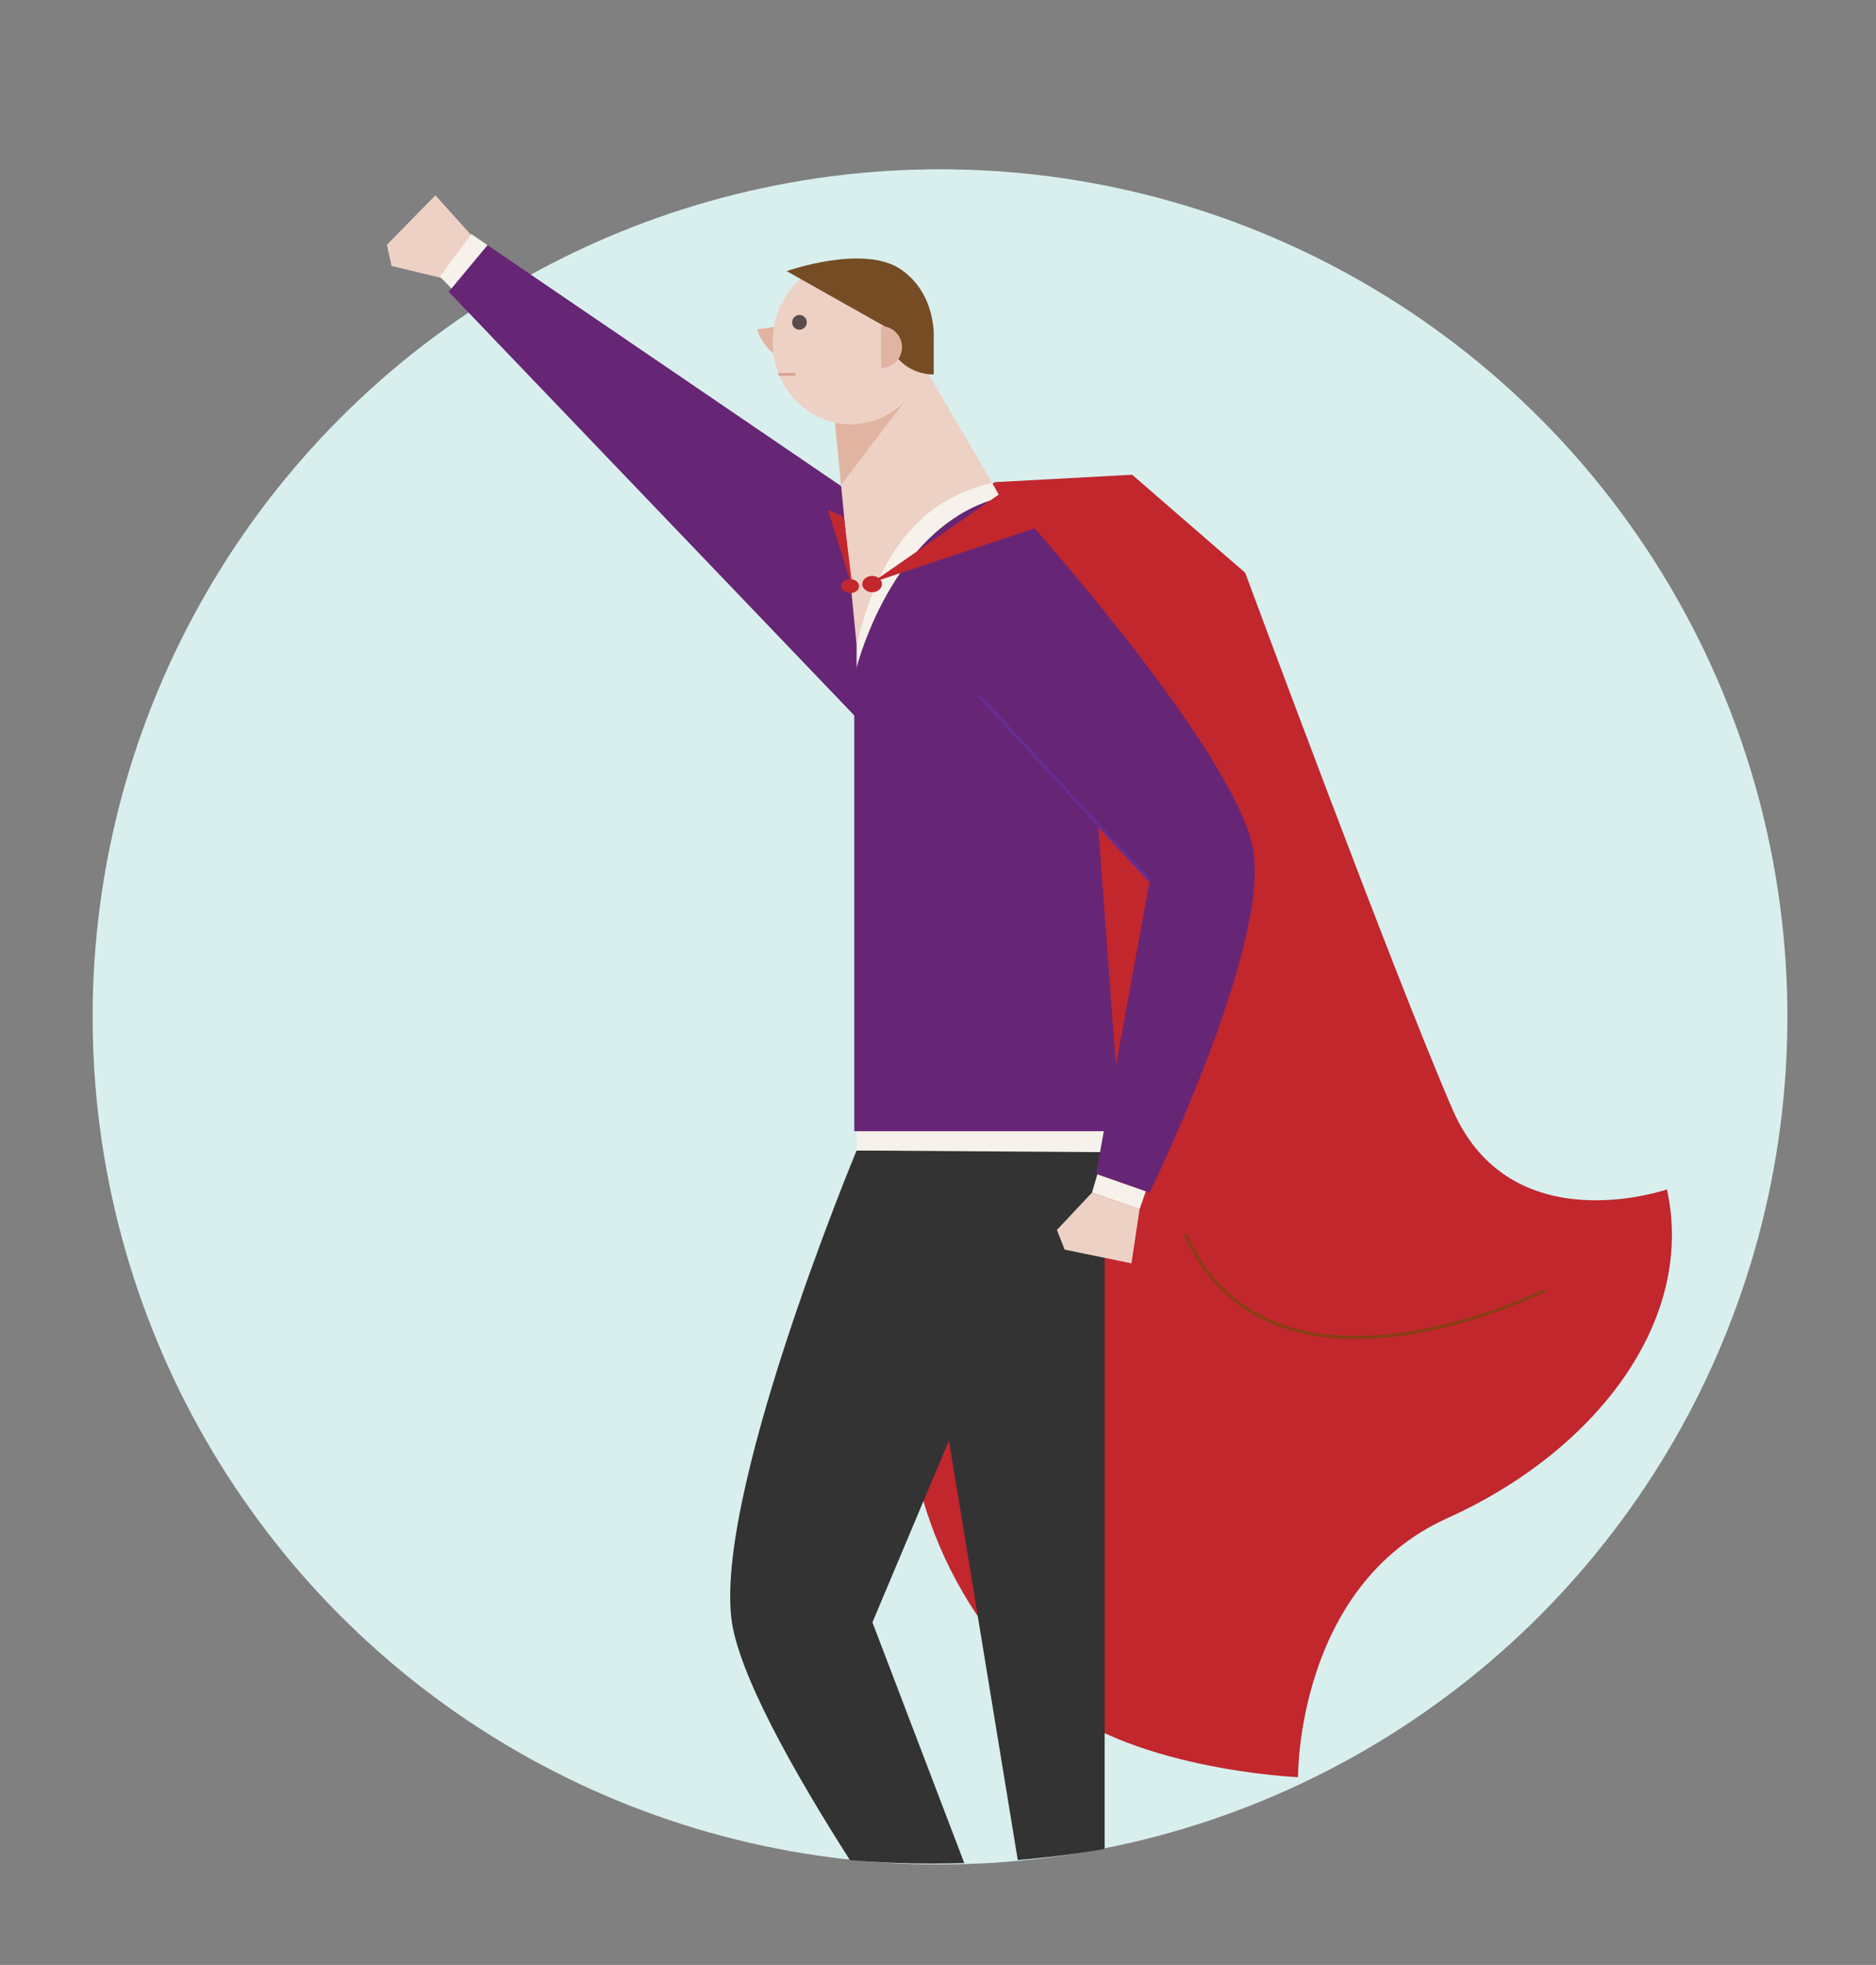
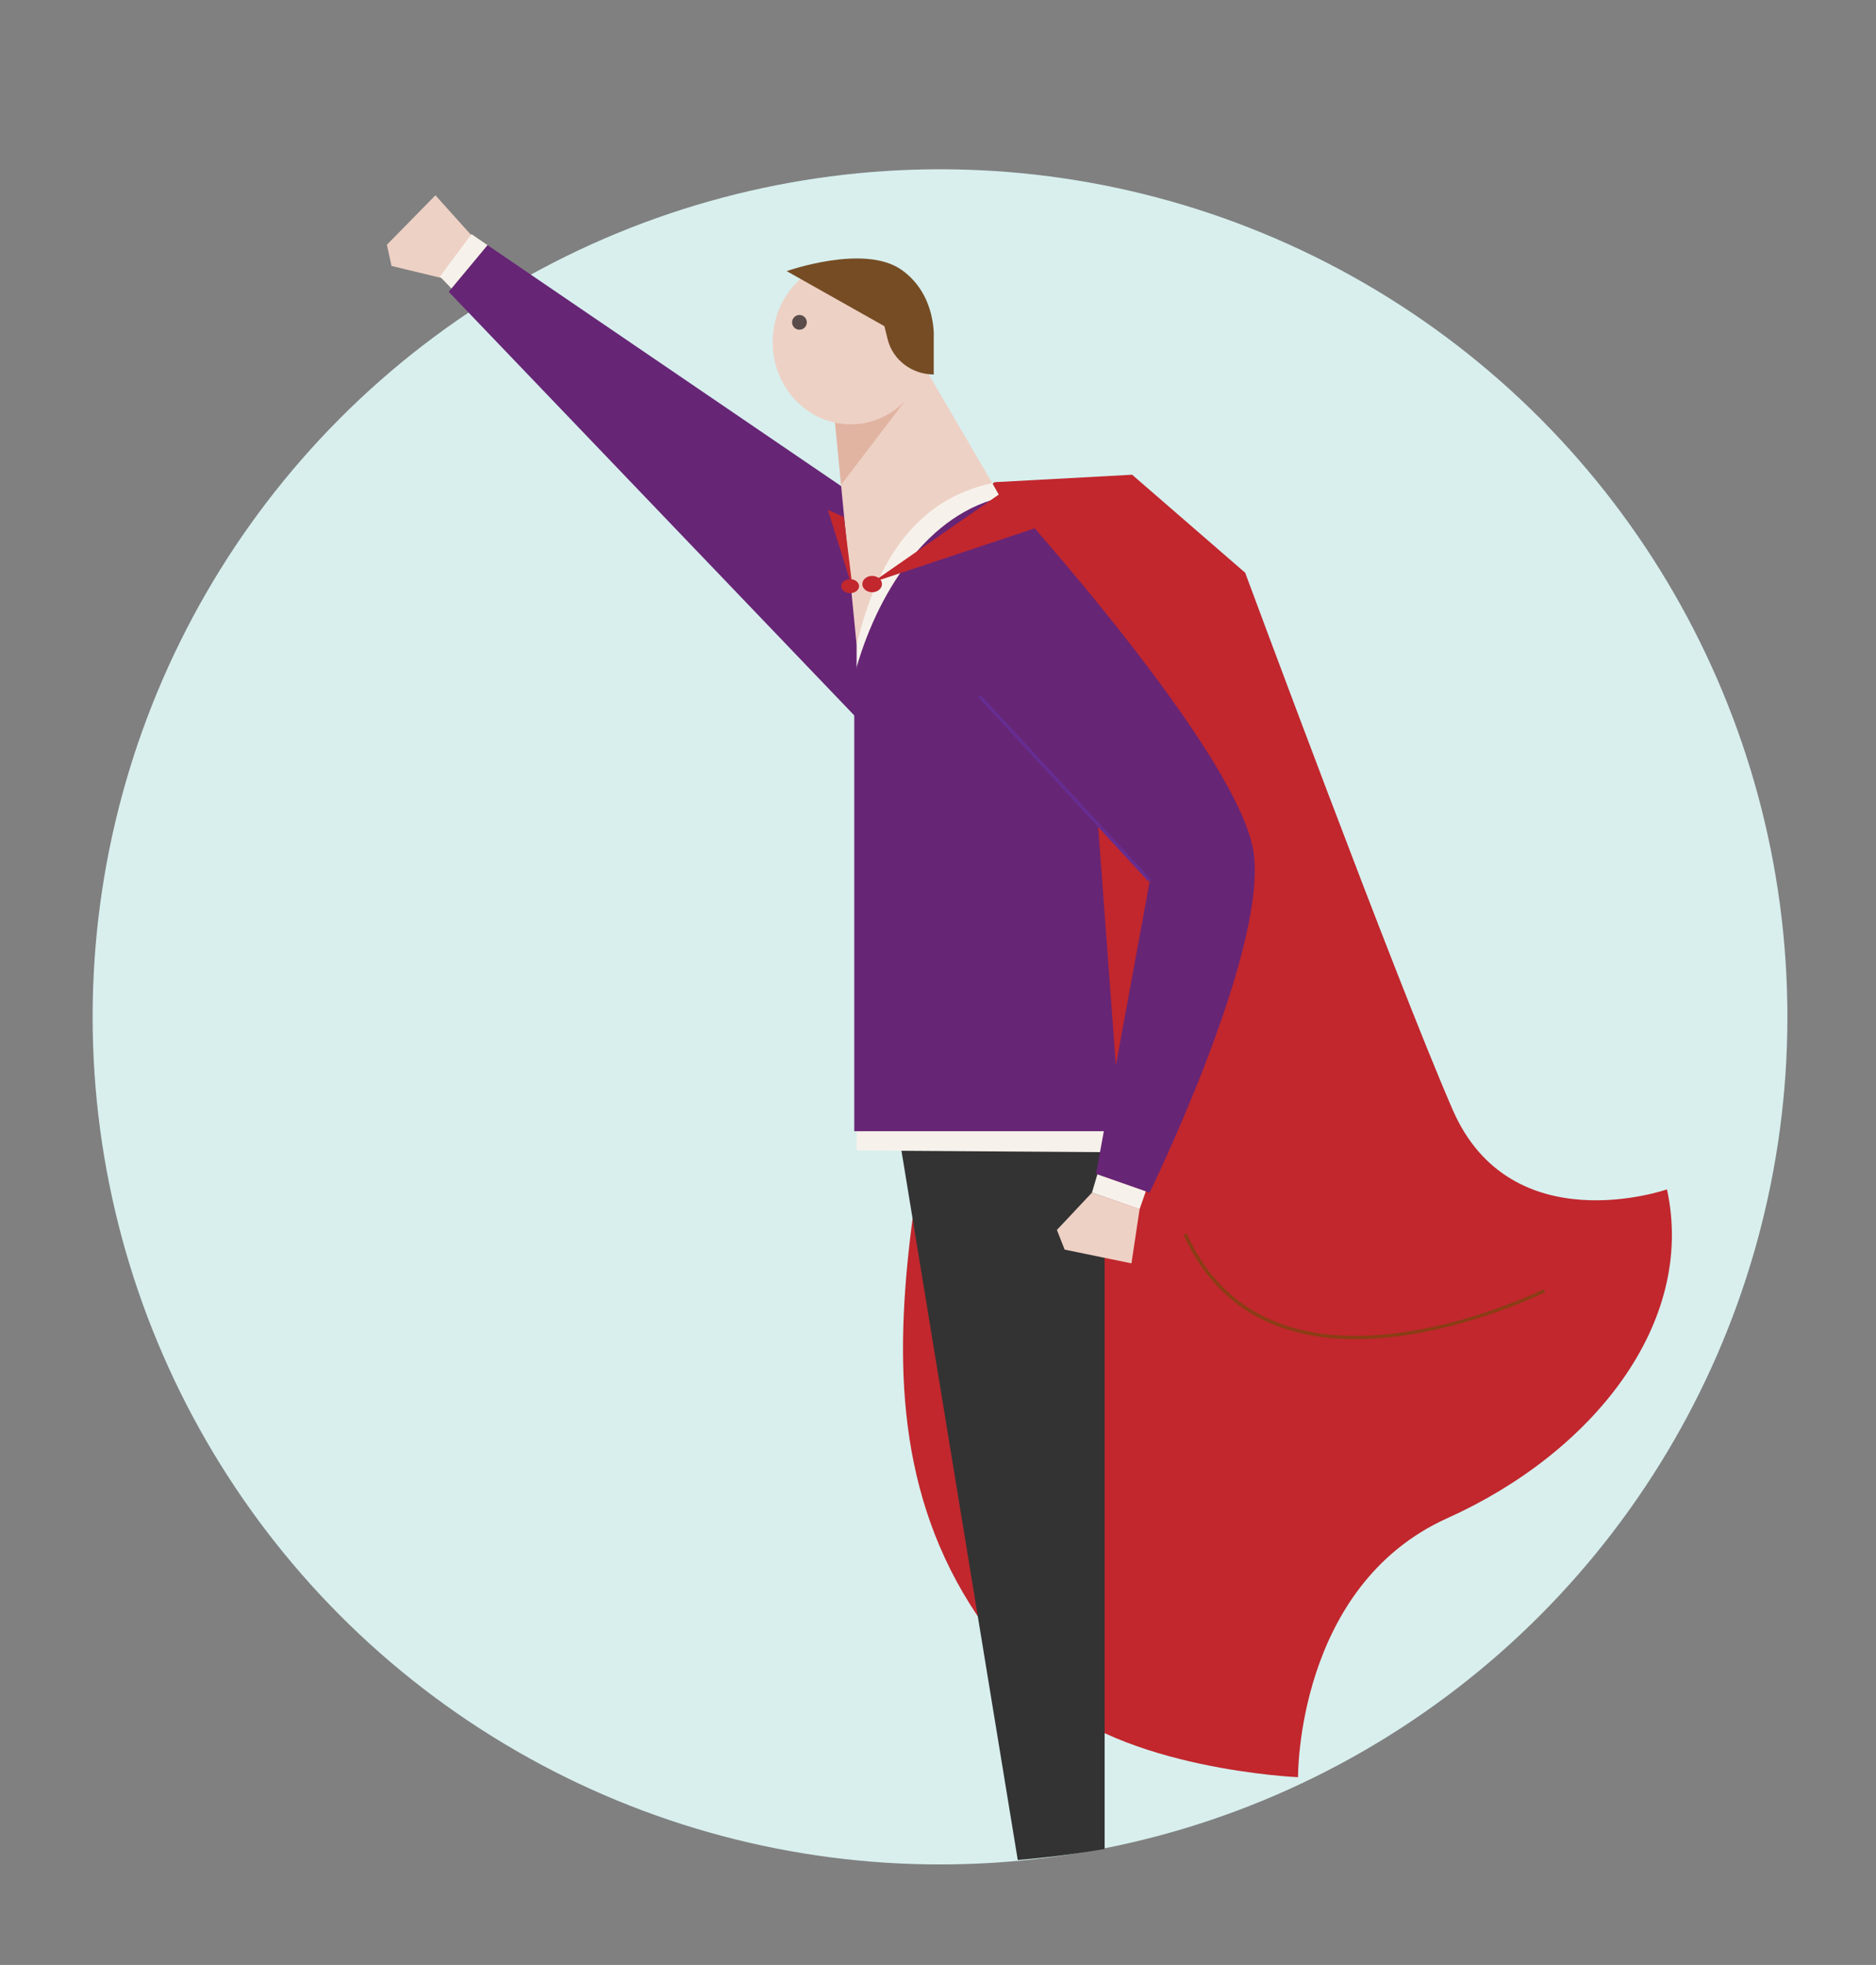
<svg xmlns="http://www.w3.org/2000/svg" id="SL_For_site" viewBox="0 0 190.99 200">
  <rect x="0" y="0" width="190.99" height="200" fill="#808080" stroke="none" />
  <defs>
    <style>.cls-1{fill:#e1b4a2;}.cls-2{fill:#d8efee;}.cls-3{fill:#d5a18f;}.cls-4{fill:#c1272d;}.cls-5{fill:#662d91;}.cls-6{fill:#333;}.cls-7{clip-path:url(#clippath-1);}.cls-8{fill:#8a3d14;}.cls-9{fill:none;}.cls-10{fill:#672575;}.cls-11{fill:#f6f2eb;}.cls-12{fill:#5a4c4a;}.cls-13{fill:#eed1c5;}.cls-14{fill:#754c24;}</style>
    <clipPath id="clippath-1">
      <circle class="cls-9" cx="94.97" cy="85.86" r="103.82" />
    </clipPath>
  </defs>
  <g id="Group_3012">
    <circle id="Ellipse_137" class="cls-2" cx="95.7" cy="103.5" r="86.27" />
  </g>
  <g class="cls-7">
    <path id="Path_8496" class="cls-4" d="m115.27,48.32l-14.03.76-11.45,10.21s10.26,6.1,7.9,33.1c-2.36,27-15.58,56.74,8.39,79.84,8.2,7.9,26.07,8.66,26.07,8.66,0,0-.21-19.43,15.21-26.37,14.74-6.63,25.32-19.8,22.35-33.46,0,0-15.88,5.54-21.82-8.11-5.93-13.65-21.12-54.65-21.12-54.65l-11.51-9.98Z" />
    <path id="Path_8497" class="cls-8" d="m106.44,96l.33-.04c-1.93-16.09-5.29-25.5-7.77-30.56-2.7-5.51-4.91-7.17-5-7.24l-.19.27c.09.07,8.96,6.92,12.64,37.57" />
    <path id="Path_8498" class="cls-8" d="m110.21,71.16l.28-.17c-2.47-4.31-5.56-8.24-9.16-11.66-1.37-1.33-2.87-2.52-4.46-3.57l-.17.29c.07.05,7.34,4.51,13.5,15.11" />
    <path id="Path_8499" class="cls-8" d="m137.99,136.3c9.64,0,19.2-4.72,19.32-4.78l-.15-.3c-.15.08-15.42,7.62-26.72,3.54-4.36-1.57-7.6-4.68-9.64-9.23l-.3.14c2.08,4.64,5.38,7.81,9.83,9.41,2.46.85,5.05,1.26,7.66,1.22" />
    <polygon class="cls-10" points="100.36 59.51 49.63 24.95 45.68 29.7 89.03 74.97 100.36 59.51" />
-     <path class="cls-6" d="m87.21,117.1s-15.14,36.32-12.58,48.68c2.55,12.35,24.43,41.79,24.43,41.79l5.17-2.06-15.41-40.38,20.38-48.43-21.99.4Z" />
    <polygon class="cls-6" points="112.46 114.66 112.46 214.3 107.35 212.09 91.37 114.66 112.46 114.66" />
    <polygon class="cls-13" points="87.21 65.66 84.9 41.92 93.86 36.94 101.02 49.16 87.21 65.66" />
-     <path class="cls-1" d="m78.98,36.17c-.97-.76-1.63-1.64-1.88-2.65l2.28-.32-.4,2.97Z" />
+     <path class="cls-1" d="m78.98,36.17l2.28-.32-.4,2.97Z" />
    <polygon class="cls-1" points="92.96 39.73 85.63 49.35 84.9 41.92 92.96 39.73" />
    <ellipse class="cls-13" cx="86.6" cy="34.81" rx="7.94" ry="8.38" />
    <path class="cls-14" d="m80.08,27.59l9.96,5.61.33,1.34c.52,2.09,2.46,3.57,4.69,3.58h0v-3.69s.32-4.39-3.24-6.94c-3.79-2.72-11.74.11-11.74.11Z" />
    <circle class="cls-12" cx="81.39" cy="32.81" r=".75" />
-     <polygon class="cls-3" points="80.97 38.24 79.3 38.24 79.19 37.97 80.97 37.97 80.97 38.24" />
-     <path class="cls-1" d="m89.7,33.2c1.18,0,2.13.95,2.13,2.13s-.95,2.13-2.13,2.13v-4.27Z" />
    <path class="cls-11" d="m113.52,117.28l-26.31-.18v-51.43c2.06-8.77,6.19-14.86,13.81-16.5l4.33,7.73c3.13,5.59,4.71,11.91,4.58,18.31l3.58,42.07Z" />
    <path class="cls-10" d="m114.1,115.14h-27.13s0-46.37,0-46.37c2.17-8.22,7.46-16.71,15.48-18.25l4.69,7.43c3.3,5.23,4.03,17.7,4.03,17.7l2.93,39.49Z" />
    <path class="cls-10" d="m102.45,50.52s23.94,26.28,25.2,36.43c1.27,10.15-10.62,34.45-10.62,34.45l-5.45-1.91,5.48-29.87-17.34-18.76,2.73-20.34Z" />
    <rect class="cls-5" x="108.22" y="67.47" width=".33" height="25.54" transform="translate(-25.67 94.89) rotate(-42.75)" />
    <polygon class="cls-13" points="111.17 121.39 107.6 125.19 108.39 127.19 115.19 128.59 116.02 123.07 111.17 121.39" />
    <polygon class="cls-13" points="45.05 28.32 39.86 27.07 39.39 24.91 44.33 19.88 48.18 24.16 45.05 28.32" />
    <polygon class="cls-11" points="111.72 119.53 111.17 121.39 116.02 123.07 116.65 121.26 111.72 119.53" />
    <polygon class="cls-11" points="48 23.83 44.79 28.15 45.96 29.36 49.63 24.95 48 23.83" />
    <polygon class="cls-4" points="85.91 52.63 86.81 59.95 84.28 51.89 85.91 52.63" />
    <ellipse class="cls-4" cx="88.79" cy="59.45" rx="1" ry=".83" />
    <ellipse class="cls-4" cx="86.55" cy="59.66" rx=".91" ry=".71" />
    <polyline class="cls-4" points="106.43 53.41 88.79 59.29 102.92 49.48" />
    <line class="cls-9" x1="102.41" y1="50.65" x2="101.08" y2="48.99" />
  </g>
</svg>